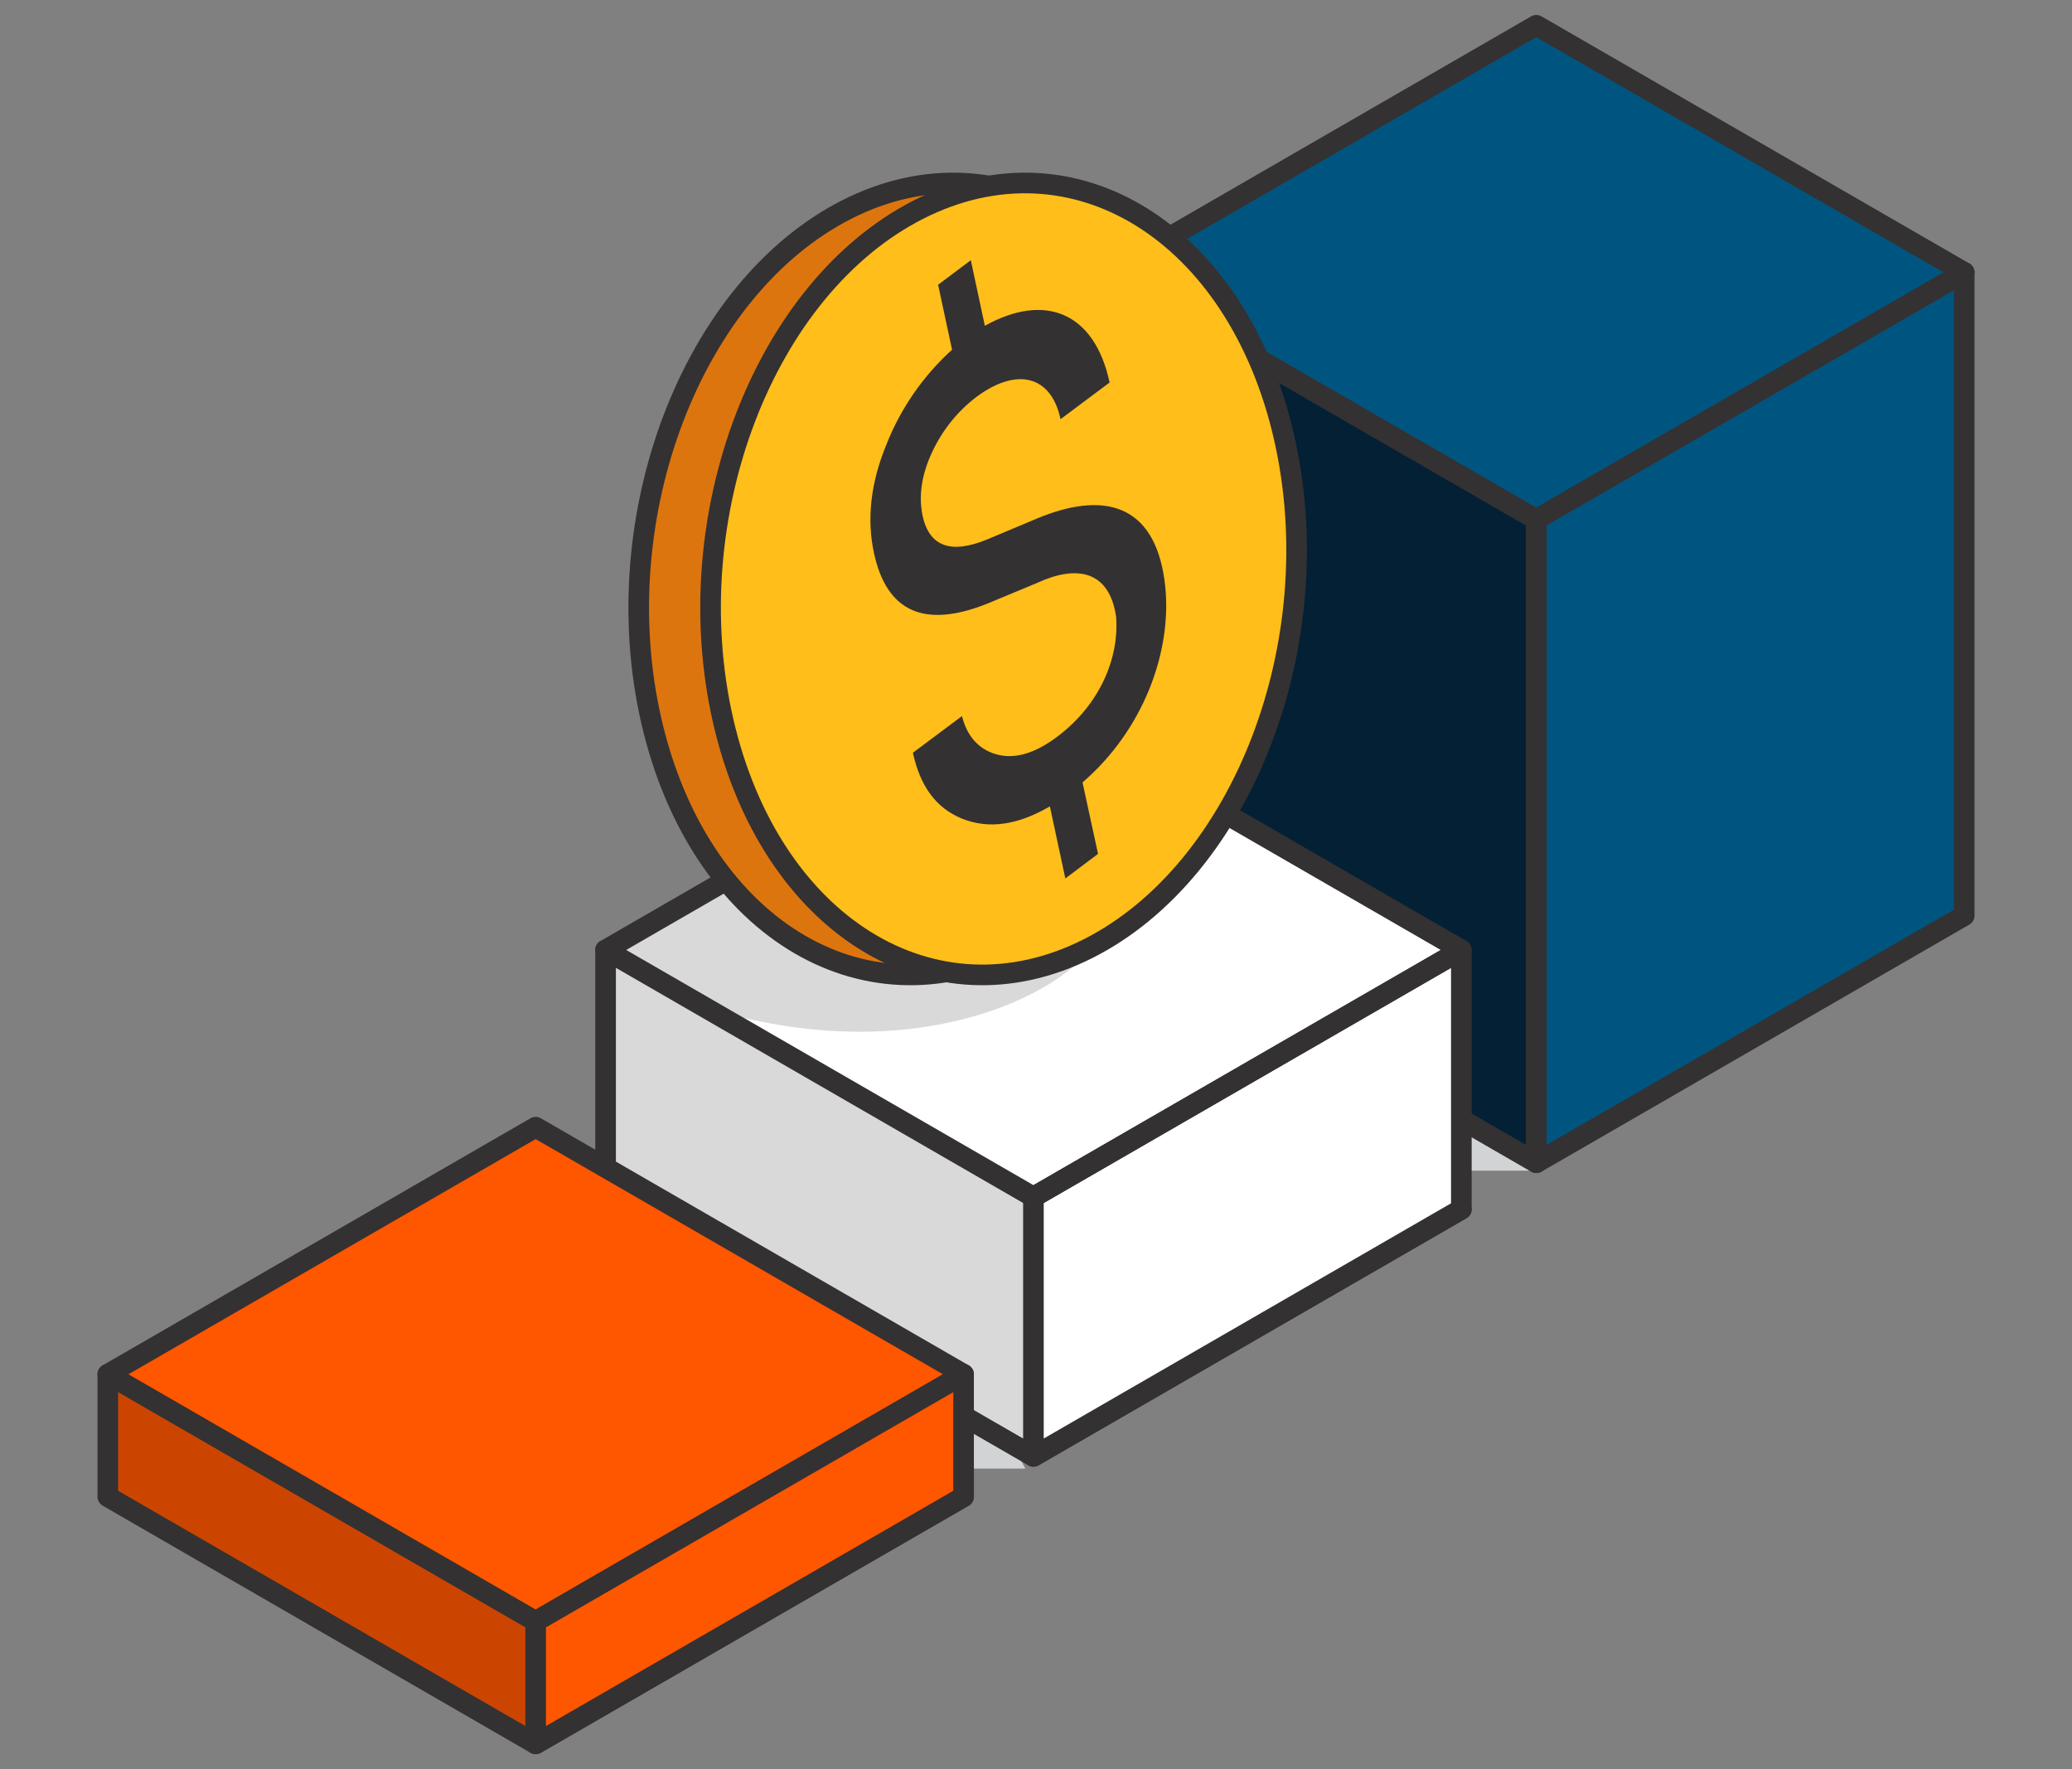
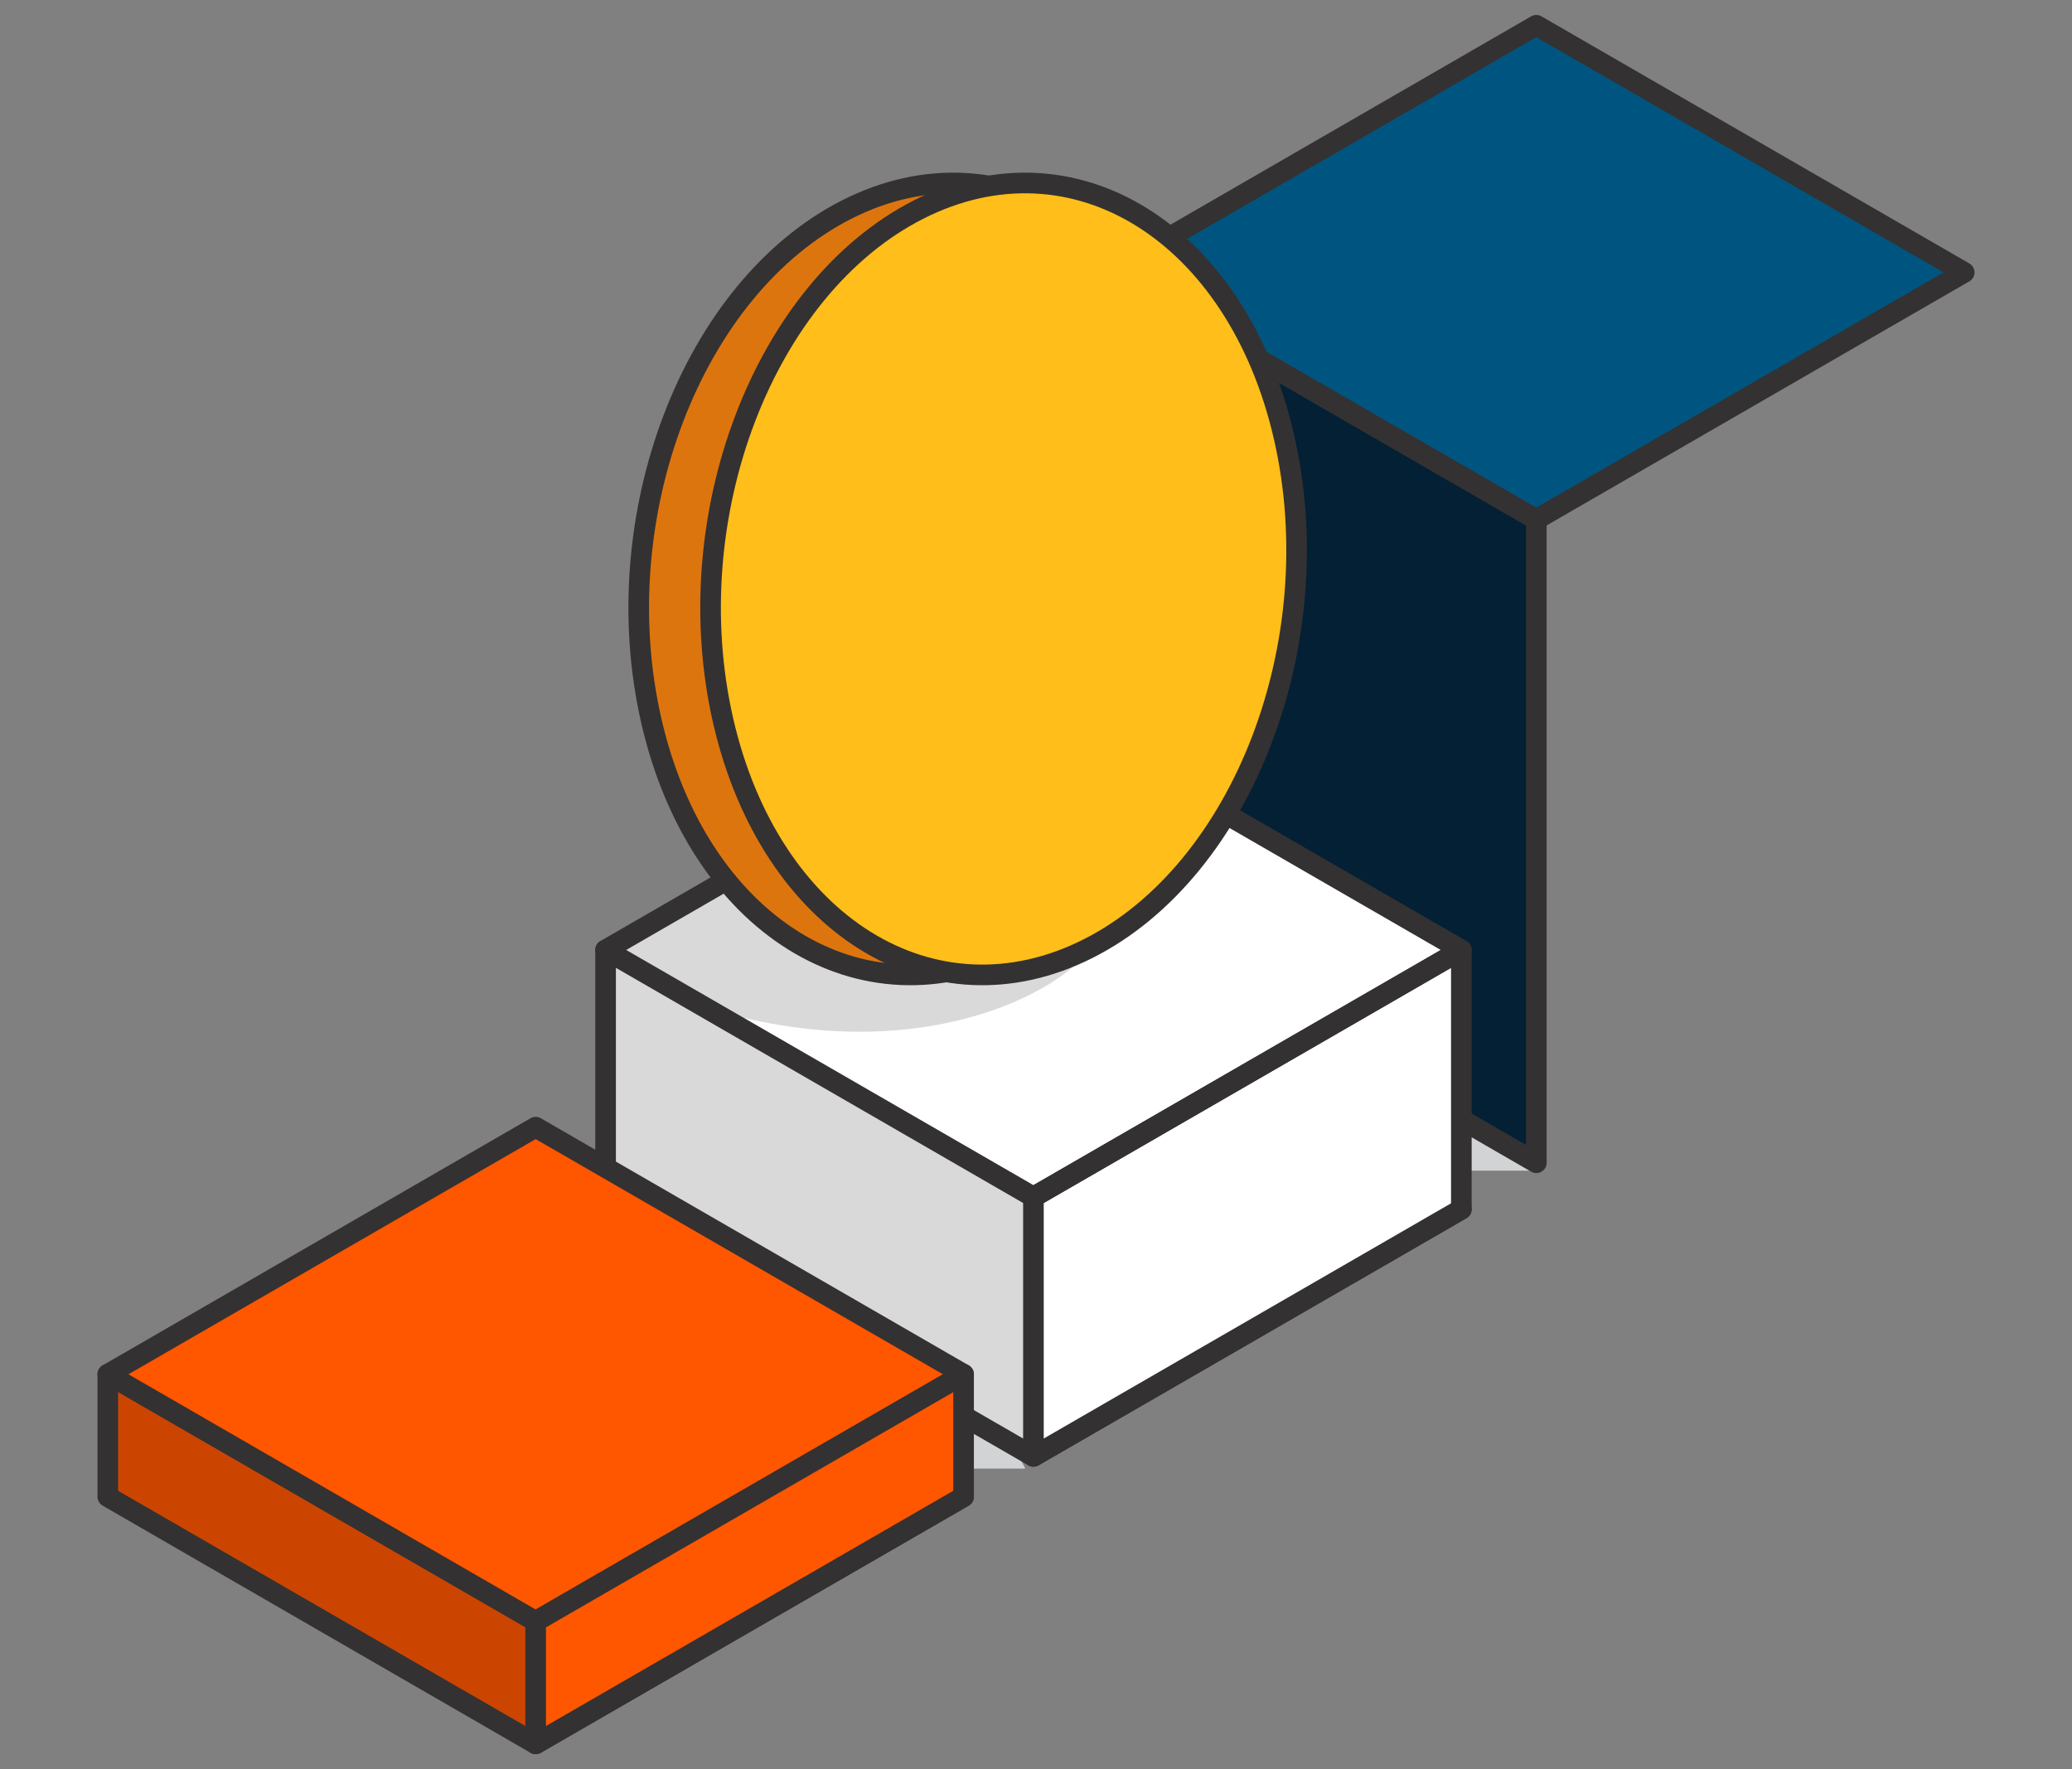
<svg xmlns="http://www.w3.org/2000/svg" width="82" height="70" viewBox="0 0 82 70" fill="none">
  <rect x="0" y="0" width="82" height="70" fill="#808080" stroke="none" />
  <path d="M60.8 46.321H56.579V43.885H59.52L60.8 46.321Z" fill="#D1D3D4" />
  <path d="M40.577 58.109H36.355V55.673H39.294L40.577 58.109Z" fill="#D1D3D4" />
  <path d="M43.867 36.23L60.8 46.007V20.556L43.867 10.78V36.23Z" fill="#032035" stroke="#333132" stroke-width="0.816" stroke-linecap="round" stroke-linejoin="round" />
  <path d="M43.867 10.778L60.8 20.555L77.734 10.778L60.8 1L43.867 10.778Z" fill="#005580" stroke="#333132" stroke-width="0.816" stroke-linecap="round" stroke-linejoin="round" />
-   <path d="M60.8 20.556V46.007L77.734 36.23V10.78L60.8 20.556Z" fill="#005580" stroke="#333132" stroke-width="0.816" stroke-linecap="round" stroke-linejoin="round" />
  <path d="M23.966 47.848L40.898 57.626L57.833 47.848L23.966 37.59V47.848Z" fill="#D9D9D9" stroke="#333132" stroke-width="0.816" stroke-linecap="round" stroke-linejoin="round" />
  <path d="M23.966 37.588L40.898 47.364L57.833 37.588L40.898 27.81L23.966 37.588Z" fill="white" stroke="#333132" stroke-width="0.384" stroke-linecap="round" stroke-linejoin="round" />
  <path d="M23.966 37.588L40.898 47.364L57.833 37.588L40.898 27.81L23.966 37.588Z" stroke="#333132" stroke-width="0.384" stroke-linecap="round" stroke-linejoin="round" />
-   <path d="M40.898 47.366V57.626L57.833 47.848V37.59L40.898 47.366Z" fill="white" stroke="#333132" stroke-width="0.816" stroke-linecap="round" stroke-linejoin="round" />
+   <path d="M40.898 47.366V57.626L57.833 47.848V37.59Z" fill="white" stroke="#333132" stroke-width="0.816" stroke-linecap="round" stroke-linejoin="round" />
  <path d="M25.998 38.718L42.305 28.978" stroke="#333132" stroke-width="0.384" stroke-linecap="round" stroke-linejoin="round" />
  <path d="M4.267 59.222L21.199 69L38.134 59.222L4.267 54.377V59.222Z" fill="#CC4500" stroke="#333132" stroke-width="0.816" stroke-linecap="round" stroke-linejoin="round" />
  <path d="M4.267 54.377L21.199 64.155L38.134 54.377L21.199 44.6L4.267 54.377Z" fill="#FF5600" stroke="#333132" stroke-width="0.816" stroke-linecap="round" stroke-linejoin="round" />
  <path d="M21.199 64.156L38.134 54.377V59.222L21.199 69V64.156Z" fill="#FF5600" stroke="#333132" stroke-width="0.816" stroke-linecap="round" stroke-linejoin="round" />
  <path d="M43.332 37.282C42.14 39.31 36.145 42.424 27.88 39.848L23.966 37.589L29.393 34.454L43.332 37.282Z" fill="#D9D9D9" />
  <path d="M23.966 37.588L40.898 47.364L57.833 37.588L40.898 27.81L23.966 37.588Z" stroke="#333132" stroke-width="0.816" stroke-linecap="round" stroke-linejoin="round" />
  <path d="M47.972 17.291C49.823 25.368 46.358 34.43 40.23 37.53C34.101 40.63 27.631 36.601 25.777 28.524C23.924 20.448 27.392 11.388 33.52 8.286C39.649 5.184 46.119 9.216 47.972 17.291Z" fill="#DD750E" stroke="#333132" stroke-width="0.816" stroke-miterlimit="10" />
  <path d="M50.815 17.291C52.668 25.368 49.201 34.43 43.072 37.53C36.944 40.63 30.473 36.601 28.62 28.524C26.767 20.448 30.234 11.388 36.365 8.286C42.495 5.184 48.962 9.216 50.815 17.291Z" fill="#FFBE19" stroke="#333132" stroke-width="0.816" stroke-miterlimit="10" />
-   <path d="M43.455 33.786L42.161 34.758L41.549 31.906C40.26 32.662 39.106 32.809 38.07 32.39C37.035 31.97 36.413 31.096 36.128 29.785L38.07 28.334C38.265 29.111 38.713 29.643 39.43 29.847C40.147 30.051 40.949 29.816 41.825 29.161C43.558 27.866 44.296 26.003 44.17 24.398C43.9 22.573 42.616 22.341 41.05 23.062L39.084 23.88C36.586 24.882 35.087 24.214 34.586 21.875C34.3 20.541 34.453 19.113 35.075 17.602C35.641 16.163 36.532 14.874 37.678 13.837L37.126 11.267L38.42 10.296L38.976 12.891C41.334 11.576 43.311 12.334 43.913 15.135L41.971 16.586C41.598 14.838 40.223 14.525 38.636 15.71C37.89 16.28 37.294 17.023 36.897 17.874C36.48 18.752 36.347 19.597 36.509 20.399C36.775 21.632 37.639 21.939 39.084 21.337L41.083 20.498C43.997 19.303 45.79 20.201 46.112 23.178C46.392 25.832 45.213 28.919 42.841 30.958L43.455 33.786Z" fill="#333132" />
</svg>